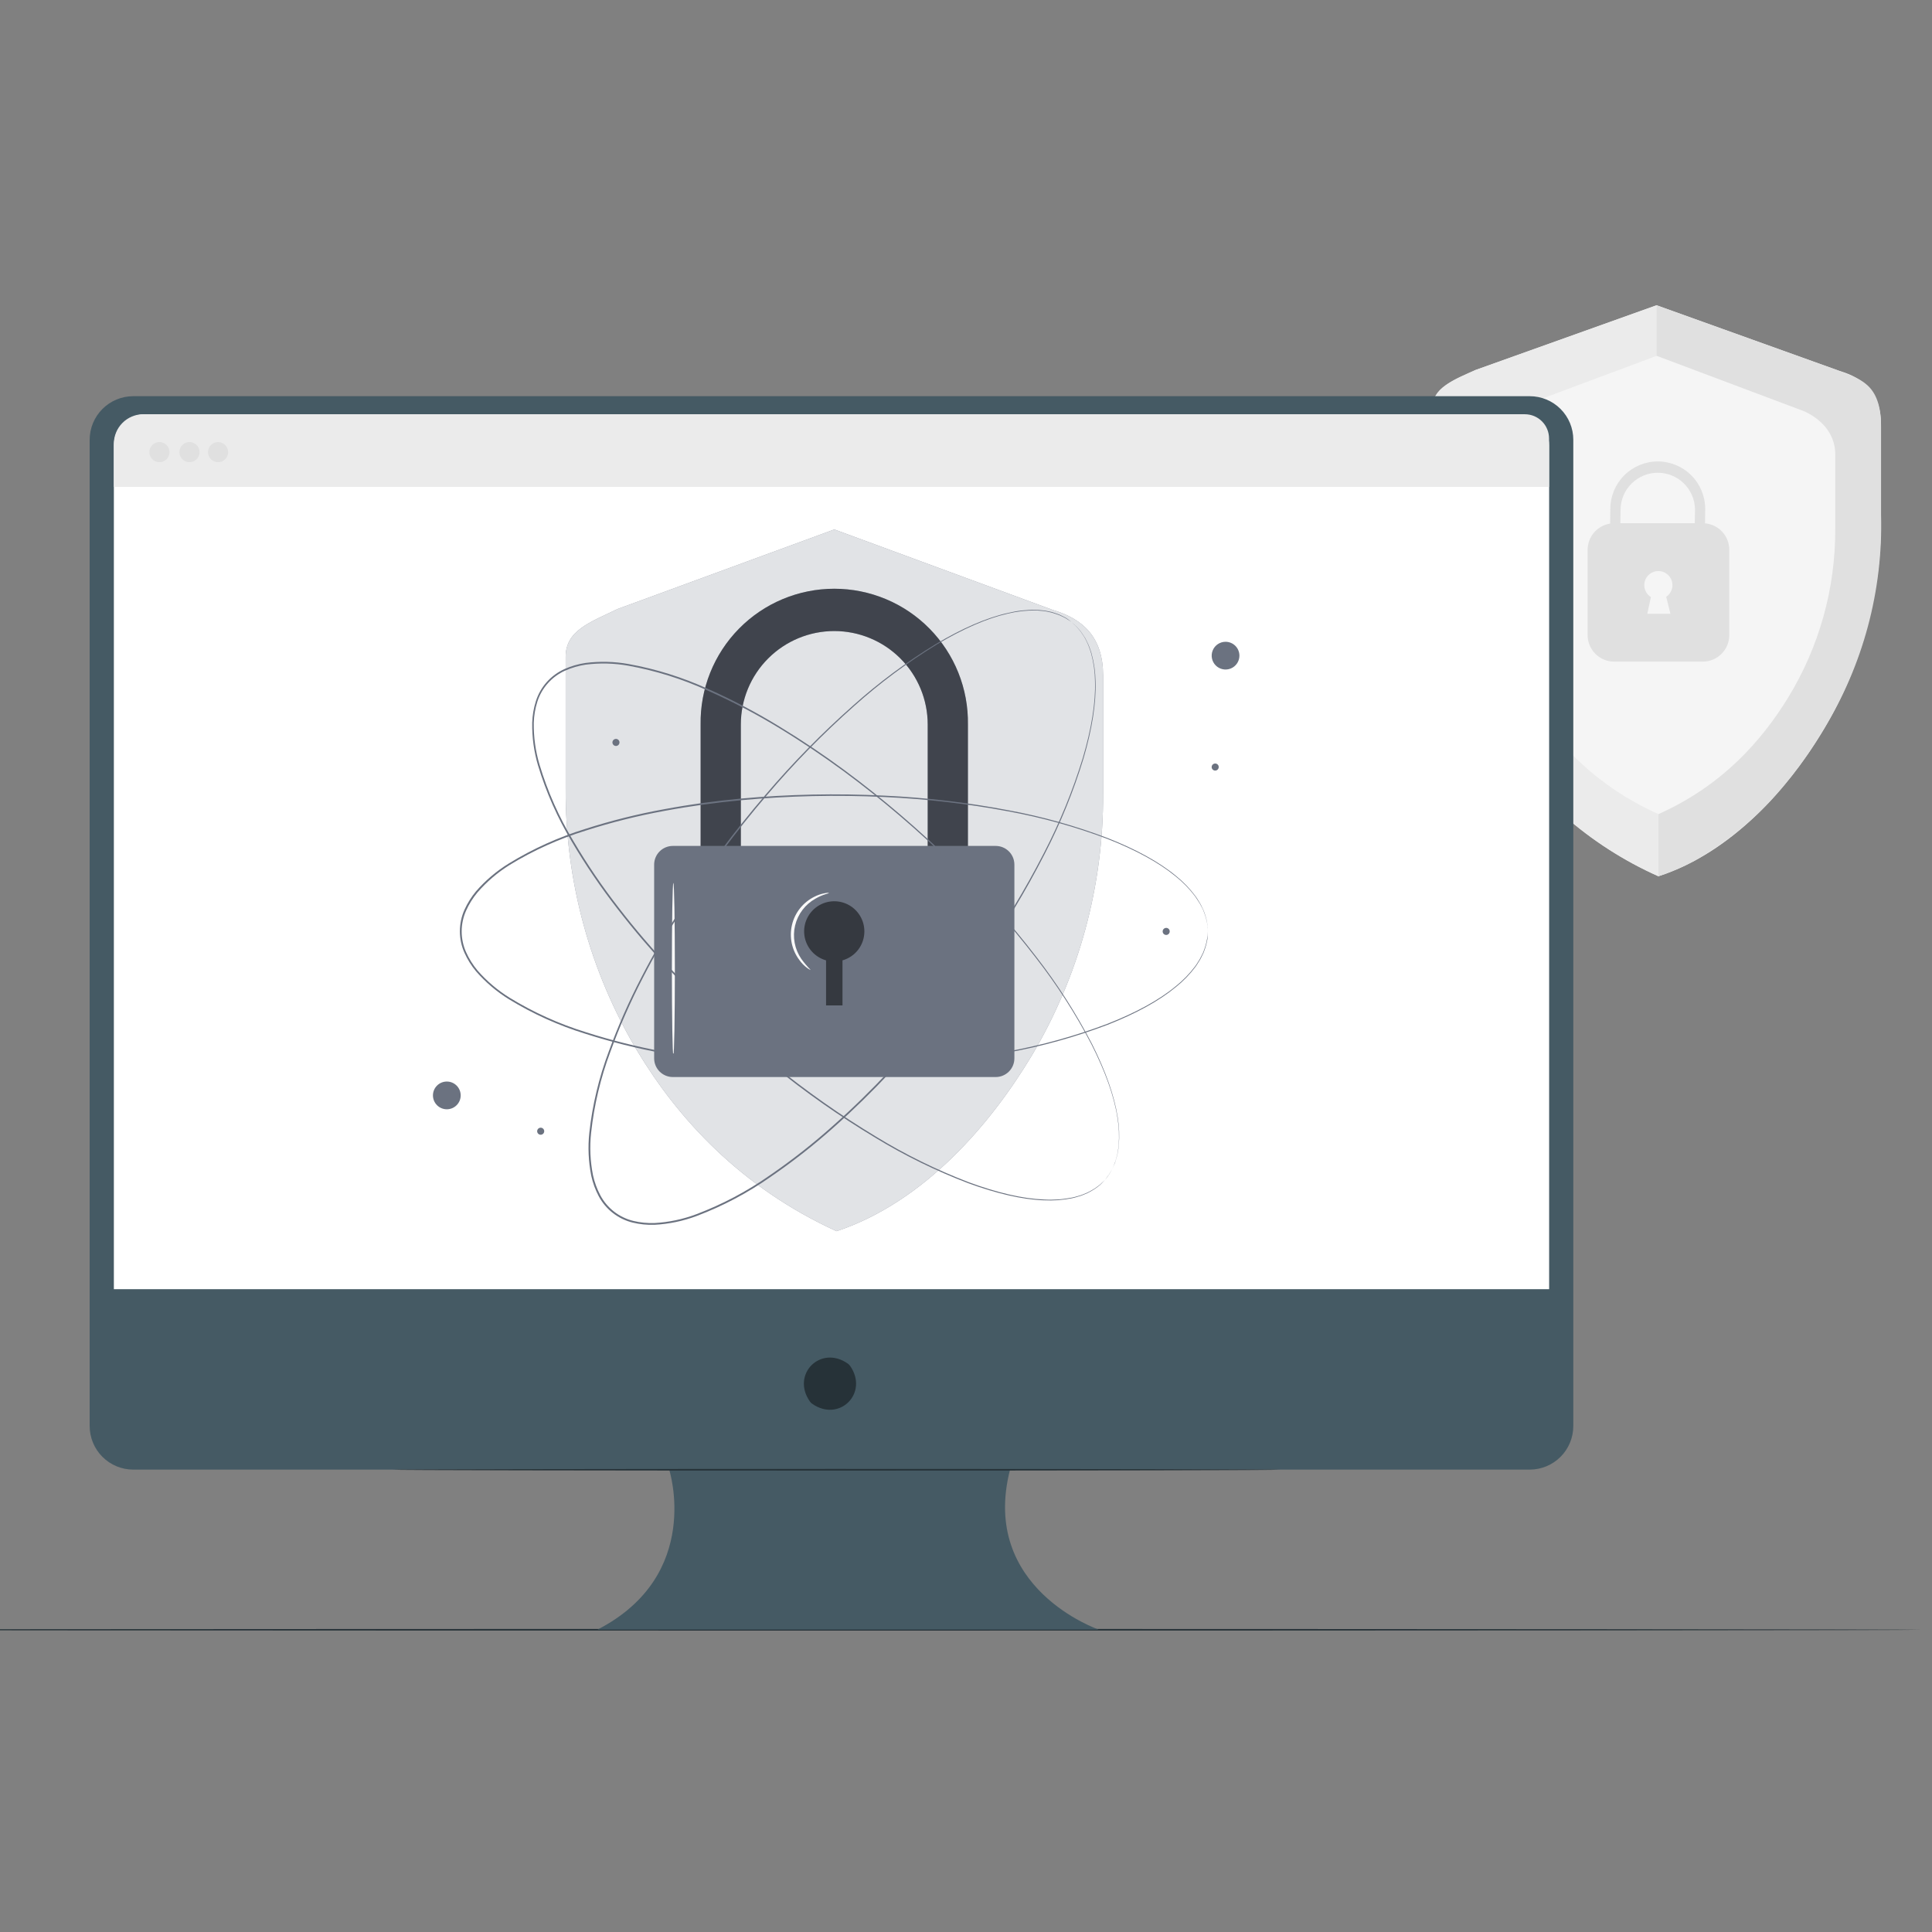
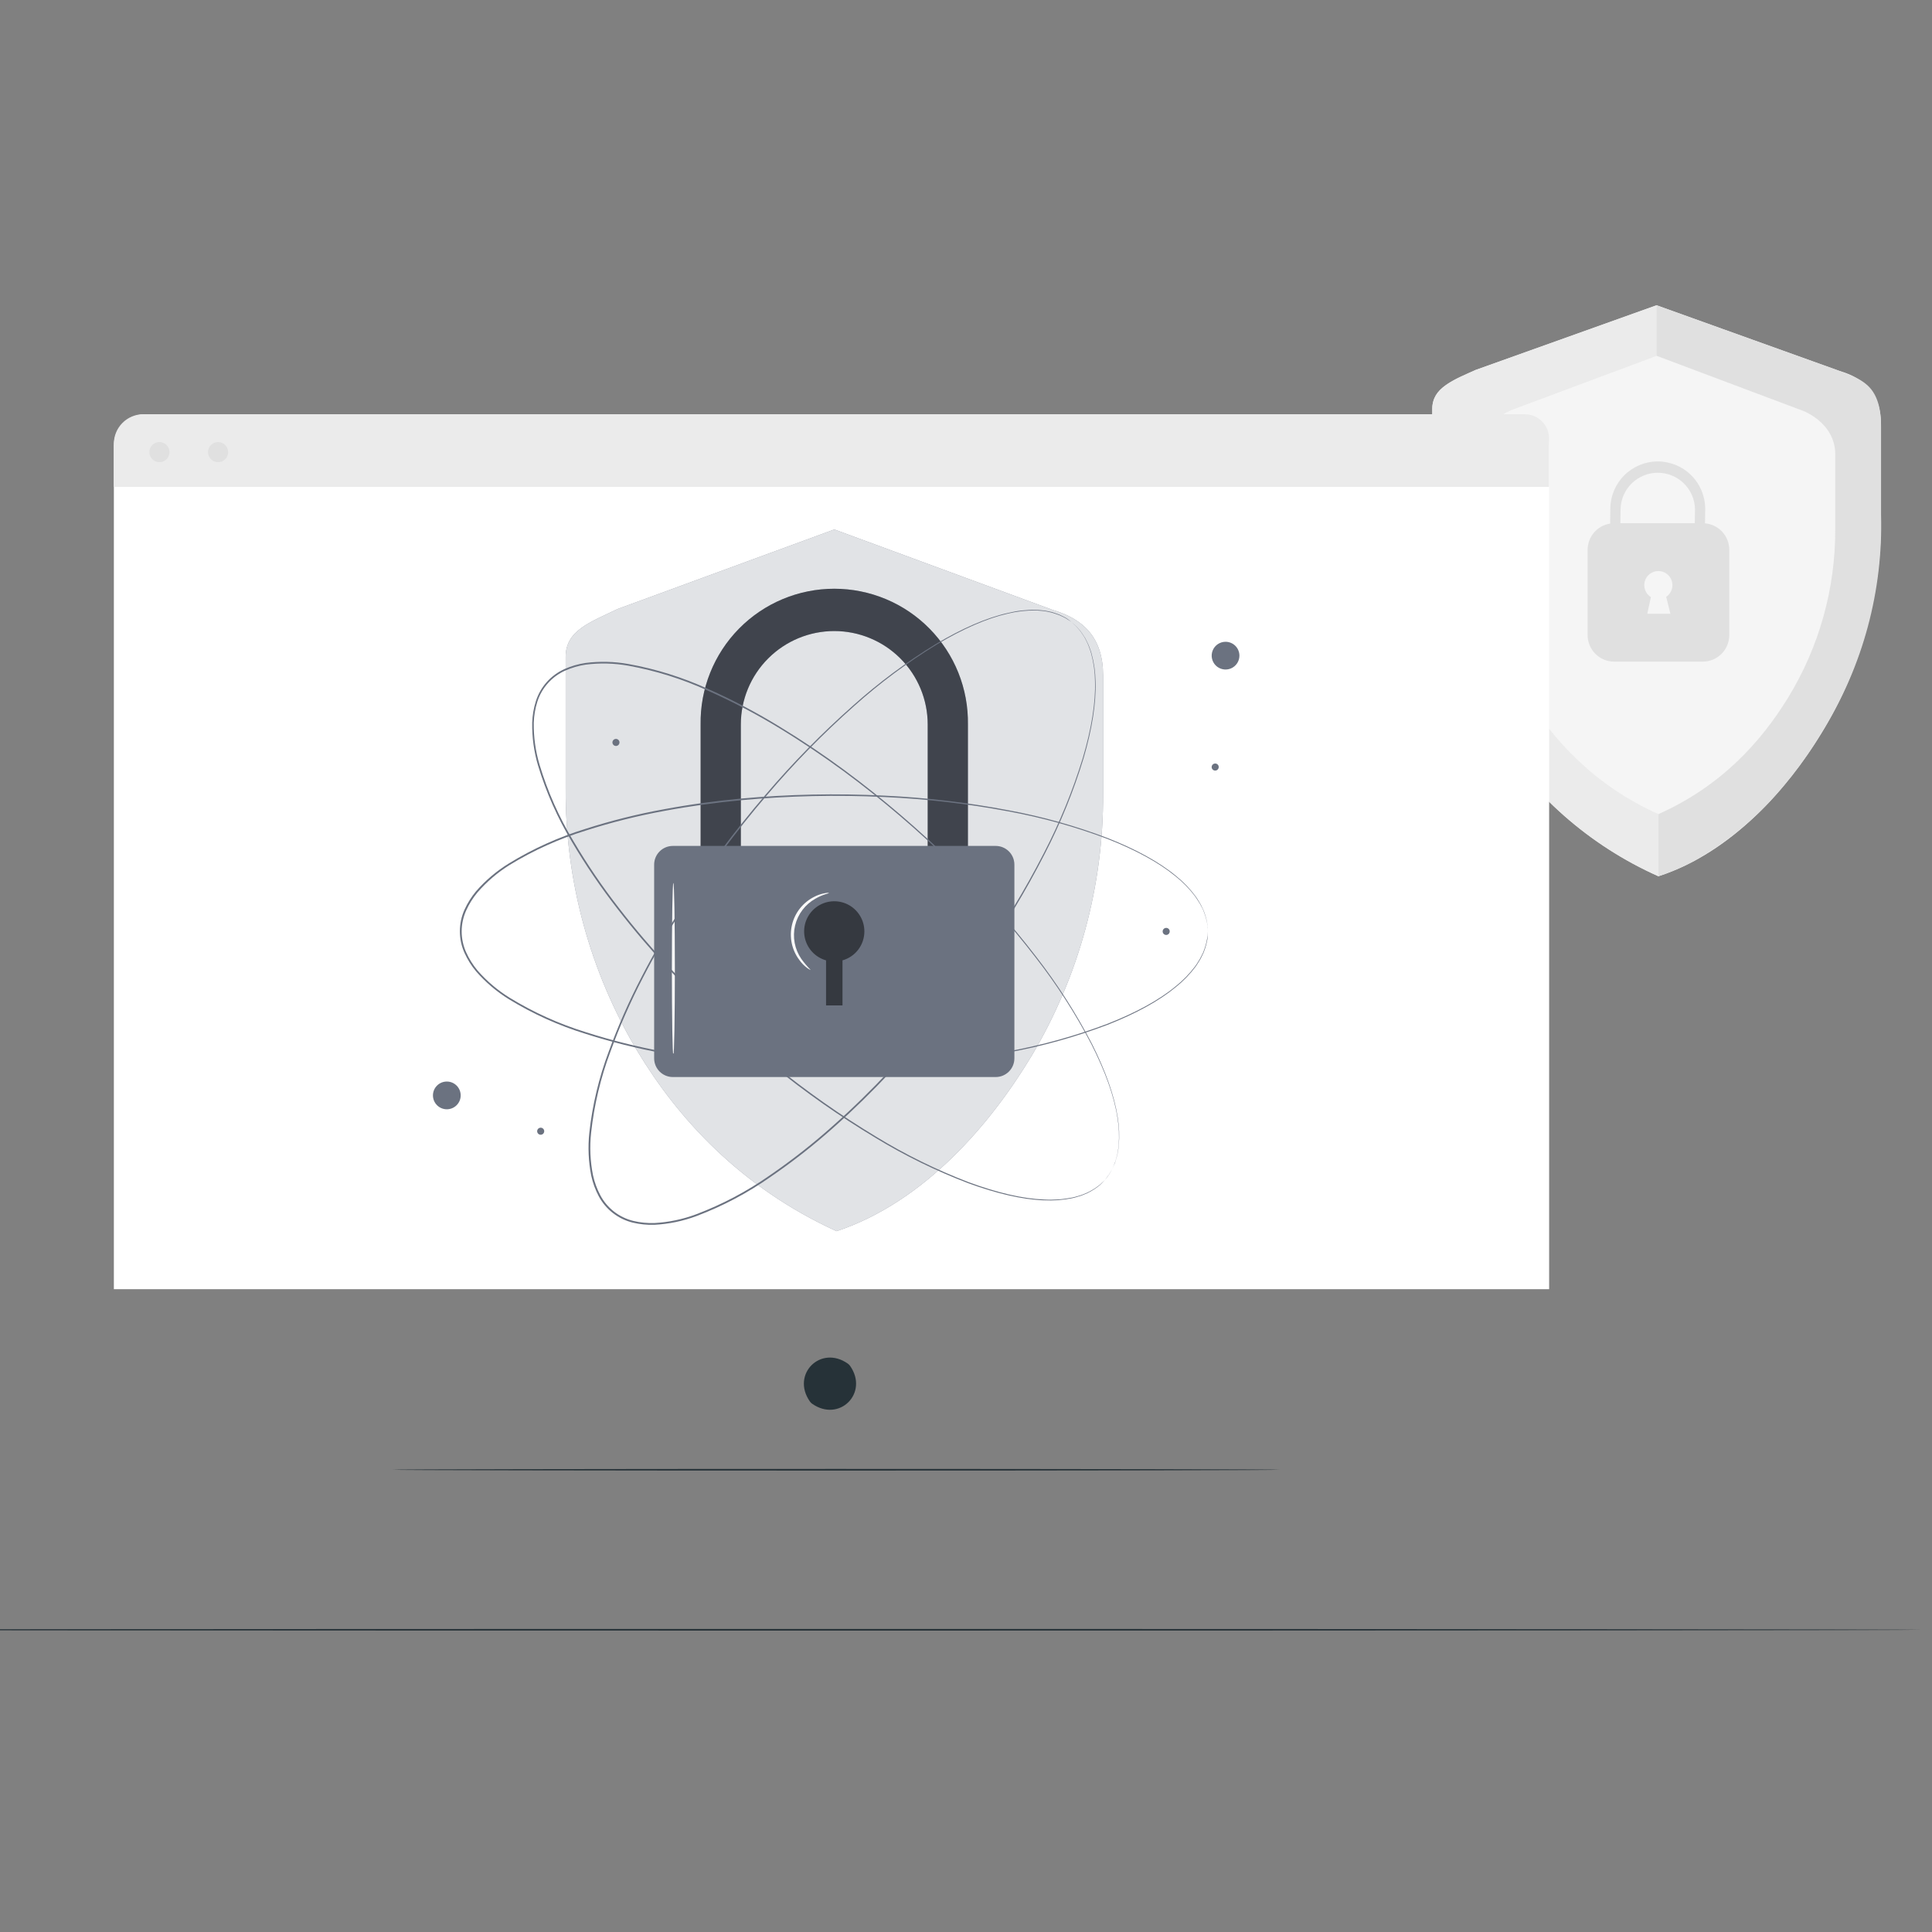
<svg xmlns="http://www.w3.org/2000/svg" width="500" height="500" viewBox="0 0 500 500" fill="none">
  <rect x="0" y="0" width="500" height="500" fill="#808080" stroke="none" />
  <g clip-path="url(#clip0_297_3553)">
    <path d="M475.991 95.972L428.714 79L381.887 95.747C375.907 98.57 370.669 100.261 370.669 105.816V133.556C370.586 153.025 375.926 172.132 386.092 188.736C396.24 205.523 411.286 218.799 429.205 226.778C448.36 220.565 462.634 203.985 471.361 189.811C481.534 173.212 486.878 154.106 486.793 134.638V109.705C486.759 101.76 482.545 97.888 475.991 95.972Z" fill="#F5F5F5" />
    <path d="M429.205 210.689C412.733 203.352 402.032 191.534 395.12 180.342C387.076 167.206 382.851 152.09 382.919 136.687V117.242C382.919 112.836 385.576 108.706 390.856 106.24L428.756 92.083V79L381.887 95.747C376.973 97.896 370.669 100.261 370.669 105.832V133.556C370.586 153.025 375.926 172.132 386.092 188.736C396.24 205.523 411.286 218.799 429.205 226.778V210.689Z" fill="#EBEBEB" />
    <path d="M429.206 226.778C432.413 225.729 435.52 224.397 438.491 222.797C445.784 218.658 452.413 213.445 458.153 207.332C463.361 201.72 467.946 195.561 471.828 188.961C482.139 172.247 487.348 152.887 486.818 133.256V110.363C486.818 98.962 480.988 98.121 475.992 95.972L428.714 79V92.075L467.023 106.474C472.302 108.972 474.959 113.061 474.959 117.466V136.912C475.025 152.315 470.797 167.432 462.75 180.567C455.855 191.784 445.645 203.352 429.206 210.689V226.778Z" fill="#E0E0E0" />
    <path d="M441.256 135.438L441.306 131.699C441.306 128.443 440.013 125.321 437.711 123.019C435.409 120.717 432.286 119.423 429.031 119.423C425.775 119.423 422.653 120.717 420.351 123.019C418.049 125.321 416.755 128.443 416.755 131.699L416.705 135.505C415.083 135.753 413.604 136.574 412.535 137.819C411.465 139.064 410.877 140.651 410.876 142.292V164.361C410.876 166.183 411.6 167.93 412.888 169.219C414.177 170.507 415.924 171.231 417.746 171.231H440.665C442.487 171.231 444.234 170.507 445.523 169.219C446.811 167.93 447.535 166.183 447.535 164.361V142.292C447.537 140.57 446.893 138.911 445.731 137.642C444.568 136.373 442.971 135.586 441.256 135.438ZM432.304 158.856H426.316L427.249 154.525C426.581 154.109 426.066 153.487 425.78 152.754C425.495 152.021 425.454 151.214 425.664 150.456C425.874 149.698 426.324 149.027 426.947 148.546C427.569 148.064 428.331 147.797 429.118 147.783C429.905 147.77 430.675 148.012 431.313 148.472C431.952 148.933 432.424 149.587 432.659 150.338C432.895 151.089 432.881 151.896 432.621 152.639C432.36 153.382 431.866 154.02 431.213 154.459L432.304 158.856ZM438.608 135.405H419.354L419.404 131.699C419.477 129.193 420.524 126.815 422.323 125.069C424.121 123.323 426.528 122.347 429.035 122.347C431.541 122.347 433.949 123.323 435.747 125.069C437.545 126.815 438.592 129.193 438.666 131.699L438.608 135.405Z" fill="#E0E0E0" />
    <path d="M390.548 135.172C390.149 133.927 389.911 132.637 389.84 131.332C389.488 128.206 389.36 125.058 389.457 121.914C389.507 120.073 389.632 118.324 389.798 116.734C389.873 115.289 390.232 113.874 390.856 112.57C391.313 111.679 392.035 110.952 392.921 110.488C393.562 110.188 393.962 110.205 393.971 110.246C392.83 110.778 391.911 111.691 391.372 112.828C390.859 114.1 390.577 115.454 390.539 116.825C390.415 118.399 390.315 120.156 390.265 121.955C390.156 125.603 390.265 128.909 390.406 131.299C390.548 133.689 390.673 135.155 390.548 135.172Z" fill="white" />
    <path d="M391.247 147.239C391.014 147.239 390.806 146.106 390.781 144.69C390.756 143.275 390.914 142.134 391.139 142.134C391.364 142.134 391.58 143.266 391.605 144.632C391.63 145.998 391.472 147.23 391.247 147.239Z" fill="white" />
    <path d="M497.178 421.783C497.178 421.908 370.053 422 213.281 422C56.509 422 -70.633 421.908 -70.633 421.783C-70.633 421.658 56.459 421.567 213.281 421.567C370.103 421.567 497.178 421.667 497.178 421.783Z" fill="#263238" />
-     <path d="M395.894 102.535H34.464C31.477 102.541 28.615 103.732 26.504 105.846C24.394 107.959 23.207 110.824 23.205 113.811V369.051C23.205 372.04 24.39 374.906 26.501 377.022C28.612 379.137 31.476 380.329 34.464 380.336H173.182C173.182 380.336 182.001 407.618 154.652 421.733H284.342C284.342 421.733 253.487 411.149 261.399 380.336H395.894C398.885 380.333 401.753 379.144 403.868 377.028C405.982 374.912 407.17 372.043 407.17 369.051V113.811C407.17 110.82 405.982 107.952 403.867 105.837C401.753 103.723 398.884 102.535 395.894 102.535Z" fill="#455A64" />
    <path d="M220.001 353.487C224.915 360.515 217.22 368.21 210.191 363.297C209.957 363.131 209.754 362.925 209.591 362.689C204.686 355.668 212.373 347.982 219.393 352.887C219.627 353.052 219.833 353.254 220.001 353.487Z" fill="#263238" />
    <path d="M37.505 107.206H392.838C394.981 107.206 397.035 108.058 398.55 109.572C400.065 111.087 400.916 113.142 400.916 115.285V333.641H29.468V115.285C29.468 113.149 30.314 111.101 31.82 109.587C33.325 108.073 35.369 107.217 37.505 107.206Z" fill="white" />
    <path d="M37.055 107.206H394.654C396.31 107.213 397.897 107.876 399.066 109.05C400.235 110.223 400.891 111.812 400.891 113.469V126.019H29.468V114.826C29.468 112.811 30.267 110.878 31.688 109.45C33.11 108.022 35.04 107.215 37.055 107.206Z" fill="#EBEBEB" />
    <path d="M41.26 119.615C42.7 119.615 43.867 118.448 43.867 117.008C43.867 115.569 42.7 114.402 41.26 114.402C39.82 114.402 38.653 115.569 38.653 117.008C38.653 118.448 39.82 119.615 41.26 119.615Z" fill="#E0E0E0" />
-     <path d="M49.038 119.615C50.478 119.615 51.645 118.448 51.645 117.008C51.645 115.569 50.478 114.402 49.038 114.402C47.599 114.402 46.432 115.569 46.432 117.008C46.432 118.448 47.599 119.615 49.038 119.615Z" fill="#E0E0E0" />
    <path d="M56.434 119.615C57.874 119.615 59.041 118.448 59.041 117.008C59.041 115.569 57.874 114.402 56.434 114.402C54.995 114.402 53.828 115.569 53.828 117.008C53.828 118.448 54.995 119.615 56.434 119.615Z" fill="#E0E0E0" />
    <path d="M331.253 380.369C331.253 380.494 279.829 380.586 216.412 380.586C152.995 380.586 101.554 380.494 101.554 380.369C101.554 380.244 152.97 380.152 216.412 380.152C279.854 380.152 331.253 380.252 331.253 380.369Z" fill="#263238" />
    <path d="M272.551 157.882L215.921 137.02L159.833 157.607C152.671 161.071 146.392 163.153 146.392 169.99V204.085C146.275 227.946 152.664 251.388 164.871 271.89C175.331 289.304 191.52 307.234 216.504 318.634C239.431 310.998 256.544 290.636 267.004 273.214C279.213 252.715 285.602 229.276 285.484 205.417V174.754C285.442 164.994 280.404 160.23 272.551 157.882Z" fill="#6B7280" />
    <g opacity="0.8">
      <path d="M272.551 157.882L215.921 137.02L159.833 157.607C152.671 161.071 146.392 163.153 146.392 169.99V204.085C146.275 227.946 152.664 251.388 164.871 271.89C175.331 289.304 191.52 307.234 216.504 318.634C239.431 310.998 256.544 290.636 267.004 273.214C279.213 252.715 285.602 229.276 285.484 205.417V174.754C285.442 164.994 280.404 160.23 272.551 157.882Z" fill="white" />
    </g>
    <path d="M250.498 244.125H240.088V187.495C240.088 181.083 237.541 174.932 233.006 170.398C228.472 165.863 222.321 163.315 215.908 163.315C209.495 163.315 203.345 165.863 198.811 170.398C194.276 174.932 191.728 181.083 191.728 187.495V244.125H181.319V187.495C181.247 182.908 182.09 178.352 183.796 174.093C185.502 169.834 188.039 165.957 191.258 162.688C194.477 159.418 198.314 156.822 202.546 155.05C206.778 153.277 211.32 152.365 215.908 152.365C220.497 152.365 225.039 153.277 229.271 155.05C233.503 156.822 237.34 159.418 240.559 162.688C243.778 165.957 246.315 169.834 248.021 174.093C249.727 178.352 250.569 182.908 250.498 187.495V244.125Z" fill="#6B7280" />
    <g opacity="0.4">
      <path d="M250.498 244.125H240.088V187.495C240.088 181.083 237.541 174.932 233.006 170.398C228.472 165.863 222.321 163.315 215.908 163.315C209.495 163.315 203.345 165.863 198.811 170.398C194.276 174.932 191.728 181.083 191.728 187.495V244.125H181.319V187.495C181.247 182.908 182.09 178.352 183.796 174.093C185.502 169.834 188.039 165.957 191.258 162.688C194.477 159.418 198.314 156.822 202.546 155.05C206.778 153.277 211.32 152.365 215.908 152.365C220.497 152.365 225.039 153.277 229.271 155.05C233.503 156.822 237.34 159.418 240.559 162.688C243.778 165.957 246.315 169.834 248.021 174.093C249.727 178.352 250.569 182.908 250.498 187.495V244.125Z" fill="black" />
    </g>
    <path d="M257.685 218.925H174.131C171.459 218.925 169.293 221.091 169.293 223.763V273.897C169.293 276.569 171.459 278.736 174.131 278.736H257.685C260.357 278.736 262.523 276.569 262.523 273.897V223.763C262.523 221.091 260.357 218.925 257.685 218.925Z" fill="#6B7280" />
    <g opacity="0.5">
      <path d="M223.699 241.044C223.7 239.593 223.296 238.171 222.533 236.938C221.77 235.704 220.678 234.708 219.38 234.062C218.082 233.415 216.629 233.143 215.184 233.277C213.74 233.411 212.362 233.945 211.205 234.82C210.048 235.694 209.157 236.874 208.634 238.227C208.111 239.58 207.976 241.052 208.243 242.477C208.511 243.903 209.171 245.225 210.149 246.296C211.127 247.367 212.385 248.144 213.781 248.539V260.198H218.036V248.539C219.669 248.079 221.106 247.097 222.129 245.744C223.151 244.391 223.703 242.74 223.699 241.044Z" fill="black" />
    </g>
    <path d="M174.265 273.064C174.048 273.064 173.882 263.071 173.882 250.787C173.882 238.504 174.048 228.51 174.265 228.51C174.481 228.51 174.656 238.504 174.656 250.787C174.656 263.071 174.481 273.064 174.265 273.064Z" fill="#FAFAFA" />
    <path d="M209.808 251.029C209.808 251.029 209.441 250.912 208.892 250.512C208.121 249.937 207.445 249.246 206.885 248.464C205.913 247.181 205.236 245.699 204.904 244.124C204.572 242.55 204.592 240.921 204.963 239.355C205.334 237.788 206.046 236.324 207.049 235.065C208.053 233.806 209.322 232.785 210.766 232.075C211.629 231.629 212.556 231.317 213.514 231.15C213.855 231.057 214.213 231.037 214.563 231.092C214.563 231.242 213.089 231.383 211.065 232.558C209.745 233.288 208.591 234.286 207.679 235.489C206.767 236.691 206.116 238.071 205.769 239.54C205.421 241.009 205.385 242.534 205.662 244.018C205.938 245.502 206.522 246.911 207.376 248.156C208.107 249.178 208.92 250.139 209.808 251.029Z" fill="#FAFAFA" />
    <path d="M285.967 305.401C285.967 305.401 286.192 305.085 286.641 304.494L287.016 303.994C287.149 303.802 287.266 303.578 287.399 303.336C287.731 302.795 288.01 302.223 288.232 301.629C288.365 301.287 288.523 300.938 288.657 300.555C288.79 300.171 288.882 299.722 288.998 299.322C289.134 298.874 289.229 298.414 289.281 297.948C289.381 297.447 289.453 296.941 289.498 296.432C289.695 293.993 289.583 291.539 289.165 289.129C288.332 283.657 286 277.228 282.452 270.233C278.337 262.345 273.515 254.847 268.045 247.831C261.46 239.285 254.28 231.215 246.559 223.68C237.739 215 228.316 206.955 218.361 199.604C213.09 195.74 207.535 191.984 201.705 188.445C195.747 184.813 189.56 181.57 183.184 178.734C176.613 175.732 169.691 173.564 162.581 172.28C158.952 171.635 155.246 171.543 151.588 172.006C149.759 172.28 147.975 172.798 146.283 173.546C144.58 174.304 143.057 175.413 141.812 176.801C140.568 178.189 139.631 179.824 139.063 181.599C138.511 183.365 138.2 185.197 138.139 187.046C138.087 190.732 138.595 194.405 139.646 197.939C141.73 204.858 144.673 211.489 148.407 217.676C151.949 223.692 155.877 229.472 160.166 234.981C164.33 240.394 168.71 245.482 173.149 250.271C181.586 259.331 190.652 267.782 200.281 275.563C208.644 282.372 217.474 288.586 226.706 294.159C234.298 298.792 242.295 302.728 250.598 305.918C257.952 308.649 264.606 310.215 270.136 310.431C272.579 310.58 275.031 310.412 277.431 309.932C277.928 309.832 278.42 309.707 278.905 309.557C279.362 309.442 279.81 309.295 280.246 309.116L281.428 308.633C281.795 308.458 282.128 308.258 282.444 308.091C283.01 307.79 283.548 307.439 284.051 307.042C284.268 306.875 284.484 306.742 284.659 306.592L285.109 306.159L285.942 305.385L285.151 306.218L284.701 306.667C284.526 306.817 284.318 306.959 284.093 307.134C283.593 307.536 283.058 307.892 282.494 308.2C282.178 308.374 281.845 308.574 281.478 308.757L280.287 309.249C279.854 309.436 279.405 309.586 278.946 309.699C278.46 309.857 277.965 309.991 277.464 310.098C275.054 310.59 272.591 310.772 270.136 310.64C264.581 310.448 257.902 308.891 250.523 306.184C242.195 303.009 234.172 299.081 226.556 294.45C217.295 288.895 208.442 282.686 200.065 275.871C190.412 268.094 181.323 259.642 172.866 250.579C168.411 245.782 164.038 240.685 159.85 235.264C155.548 229.744 151.606 223.952 148.049 217.925C144.297 211.706 141.337 205.042 139.238 198.088C138.179 194.505 137.671 190.782 137.731 187.046C137.79 185.154 138.109 183.279 138.68 181.474C139.258 179.641 140.219 177.951 141.498 176.515C142.777 175.08 144.345 173.932 146.1 173.146C147.827 172.377 149.651 171.848 151.522 171.573C155.223 171.097 158.975 171.19 162.648 171.847C169.794 173.135 176.75 175.318 183.351 178.343C189.726 181.191 195.907 184.454 201.855 188.112C207.685 191.659 213.281 195.424 218.511 199.296C228.476 206.672 237.907 214.742 246.734 223.447C254.451 230.999 261.625 239.086 268.203 247.648C273.669 254.692 278.483 262.218 282.586 270.133C286.117 277.153 288.415 283.616 289.248 289.104C289.658 291.53 289.756 293.998 289.539 296.449C289.495 296.96 289.423 297.469 289.323 297.973C289.257 298.44 289.157 298.902 289.023 299.355C288.898 299.788 288.782 300.188 288.673 300.596C288.565 301.004 288.365 301.329 288.232 301.67C287.996 302.268 287.7 302.84 287.349 303.378C287.208 303.619 287.091 303.844 286.958 304.036L286.566 304.527C286.175 305.11 285.967 305.401 285.967 305.401Z" fill="#6B7280" />
    <path d="M312.616 241.052C312.616 241.052 312.574 240.669 312.516 239.928C312.516 239.739 312.499 239.531 312.466 239.303C312.466 239.07 312.366 238.829 312.316 238.554C312.207 237.923 312.04 237.304 311.817 236.705C311.692 236.363 311.575 235.997 311.425 235.622C311.275 235.248 311.05 234.881 310.851 234.473C310.641 234.04 310.396 233.625 310.118 233.232C309.843 232.832 309.61 232.399 309.285 231.966C307.81 230.013 306.091 228.255 304.172 226.736C299.899 223.222 293.887 219.958 286.591 217.101C278.268 213.956 269.678 211.57 260.925 209.972C250.327 207.984 239.602 206.746 228.829 206.267C216.467 205.672 204.077 205.95 191.754 207.099C185.25 207.716 178.604 208.615 171.883 209.873C165.019 211.126 158.242 212.823 151.597 214.953C144.687 217.085 138.07 220.073 131.901 223.847C128.785 225.787 125.977 228.184 123.573 230.959C122.388 232.378 121.402 233.953 120.642 235.639C119.878 237.341 119.483 239.186 119.483 241.052C119.483 242.918 119.878 244.763 120.642 246.465C121.405 248.149 122.391 249.724 123.573 251.145C125.978 253.908 128.786 256.291 131.901 258.216C138.066 261.993 144.68 264.984 151.588 267.118C158.233 269.25 165.01 270.947 171.875 272.198C178.596 273.464 185.241 274.355 191.745 274.971C204.069 276.125 216.458 276.403 228.821 275.804C239.593 275.326 250.319 274.087 260.917 272.098C269.67 270.503 278.261 268.117 286.583 264.97C293.887 262.113 299.908 258.849 304.163 255.334C306.085 253.818 307.804 252.06 309.277 250.104C309.577 249.698 309.855 249.275 310.109 248.839C310.377 248.454 310.611 248.047 310.809 247.623L311.383 246.474C311.533 246.099 311.65 245.732 311.775 245.391C311.998 244.791 312.166 244.173 312.275 243.542C312.325 243.276 312.391 243.026 312.424 242.801C312.458 242.576 312.424 242.36 312.474 242.176C312.533 241.427 312.574 241.052 312.574 241.052C312.574 241.052 312.574 241.435 312.516 242.176C312.516 242.368 312.516 242.576 312.516 242.809C312.516 243.042 312.424 243.284 312.375 243.559C312.271 244.191 312.109 244.813 311.892 245.416C311.767 245.766 311.658 246.132 311.5 246.515L310.942 247.673C310.743 248.099 310.509 248.509 310.243 248.897C309.968 249.305 309.735 249.771 309.41 250.188C307.937 252.161 306.216 253.936 304.288 255.468C300.016 259.015 293.995 262.313 286.691 265.195C278.356 268.359 269.752 270.762 260.983 272.373C250.373 274.386 239.634 275.646 228.846 276.146C216.465 276.765 204.056 276.506 191.712 275.371C185.2 274.755 178.546 273.864 171.8 272.606C164.919 271.353 158.126 269.656 151.463 267.526C144.52 265.383 137.873 262.378 131.676 258.582C128.505 256.62 125.647 254.191 123.199 251.379C121.986 249.924 120.977 248.31 120.201 246.582C119.418 244.83 119.014 242.933 119.014 241.015C119.014 239.096 119.418 237.199 120.201 235.447C120.98 233.724 121.989 232.113 123.199 230.659C125.646 227.844 128.508 225.418 131.685 223.464C137.877 219.667 144.522 216.665 151.463 214.528C158.125 212.392 164.918 210.692 171.8 209.439C178.537 208.182 185.191 207.291 191.704 206.675C204.048 205.543 216.457 205.287 228.838 205.908C239.629 206.409 250.371 207.675 260.983 209.698C269.747 211.316 278.347 213.727 286.675 216.901C293.987 219.791 299.999 223.081 304.28 226.628C306.2 228.166 307.915 229.943 309.385 231.916C309.685 232.329 309.963 232.757 310.218 233.199C310.48 233.59 310.714 233.999 310.917 234.423L311.475 235.589C311.633 235.964 311.742 236.338 311.867 236.68C312.085 237.285 312.247 237.91 312.35 238.545C312.399 238.812 312.458 239.062 312.491 239.295C312.524 239.528 312.491 239.736 312.491 239.919C312.616 240.669 312.616 241.052 312.616 241.052Z" fill="#6B7280" />
    <path d="M277.273 160.946C277.273 160.946 276.94 160.746 276.324 160.338L275.799 159.997C275.599 159.88 275.358 159.78 275.116 159.655C274.551 159.358 273.96 159.113 273.351 158.923C273.001 158.814 272.643 158.673 272.251 158.564L270.977 158.281C270.519 158.181 270.054 158.117 269.586 158.09C269.095 158.09 268.595 157.965 268.062 157.982C265.614 157.953 263.171 158.232 260.792 158.814C255.404 160.03 249.133 162.787 242.413 166.809C234.825 171.456 227.676 176.783 221.052 182.724C212.986 189.88 205.436 197.597 198.458 205.817C190.407 215.217 183.03 225.174 176.381 235.614C172.883 241.135 169.519 246.931 166.387 253.019C163.175 259.217 160.366 265.615 157.976 272.173C155.44 278.938 153.762 285.994 152.98 293.176C152.585 296.841 152.751 300.545 153.471 304.161C153.865 305.968 154.504 307.714 155.37 309.349C156.244 310.991 157.456 312.43 158.926 313.571C160.395 314.712 162.09 315.529 163.897 315.97C165.696 316.402 167.545 316.587 169.394 316.519C173.074 316.316 176.702 315.555 180.153 314.262C186.915 311.705 193.331 308.312 199.249 304.161C205.006 300.213 210.5 295.896 215.697 291.236C220.81 286.697 225.59 281.992 230.062 277.228C238.505 268.188 246.297 258.562 253.38 248.422C259.611 239.623 265.213 230.395 270.144 220.807C274.241 212.911 277.617 204.66 280.229 196.156C282.445 188.661 283.561 181.891 283.386 176.361C283.365 173.913 283.029 171.478 282.386 169.116C282.252 168.624 282.09 168.141 281.903 167.667C281.763 167.221 281.588 166.786 281.379 166.368C281.179 165.968 280.996 165.535 280.821 165.218C280.646 164.902 280.396 164.544 280.204 164.244C279.867 163.698 279.48 163.185 279.047 162.712C278.872 162.504 278.714 162.304 278.556 162.137L278.089 161.712C277.54 161.213 277.256 160.946 277.256 160.946L278.089 161.679L278.556 162.095C278.722 162.262 278.88 162.462 279.064 162.67C279.506 163.136 279.9 163.647 280.238 164.194C280.438 164.502 280.663 164.819 280.871 165.168L281.437 166.318C281.657 166.737 281.84 167.175 281.987 167.625C282.137 168.092 282.361 168.558 282.478 169.083C283.135 171.452 283.488 173.895 283.527 176.353C283.719 181.907 282.628 188.678 280.429 196.223C277.837 204.752 274.476 213.028 270.386 220.949C265.474 230.566 259.889 239.825 253.672 248.655C246.59 258.818 238.798 268.466 230.354 277.528C225.873 282.308 221.093 287.022 215.972 291.577C210.762 296.25 205.254 300.578 199.482 304.535C193.549 308.709 187.114 312.12 180.328 314.687C176.817 316.008 173.124 316.781 169.377 316.977C167.486 317.042 165.596 316.852 163.756 316.411C161.89 315.957 160.142 315.114 158.625 313.937C157.108 312.76 155.857 311.276 154.953 309.582C154.067 307.911 153.415 306.126 153.013 304.277C152.287 300.621 152.118 296.875 152.513 293.168C153.31 285.947 155.008 278.855 157.568 272.057C159.968 265.497 162.789 259.099 166.013 252.903C169.144 246.807 172.517 241.002 176.006 235.472C182.672 225.025 190.069 215.062 198.142 205.659C205.145 197.437 212.72 189.72 220.81 182.565C227.473 176.602 234.668 171.261 242.304 166.609C249.067 162.595 255.354 159.855 260.776 158.656C263.164 158.063 265.619 157.783 268.079 157.823C268.592 157.835 269.103 157.874 269.611 157.94C270.082 157.97 270.55 158.036 271.011 158.14L272.276 158.406C272.668 158.523 273.026 158.656 273.376 158.773C273.987 158.968 274.579 159.221 275.141 159.531C275.391 159.655 275.624 159.764 275.824 159.88L276.34 160.23C276.965 160.721 277.273 160.946 277.273 160.946Z" fill="#6B7280" />
    <path d="M115.637 287.08C117.619 287.08 119.226 285.473 119.226 283.491C119.226 281.508 117.619 279.901 115.637 279.901C113.654 279.901 112.047 281.508 112.047 283.491C112.047 285.473 113.654 287.08 115.637 287.08Z" fill="#6B7280" />
    <path d="M320.76 169.69C320.759 170.4 320.547 171.093 320.151 171.682C319.756 172.271 319.195 172.73 318.539 173.001C317.883 173.271 317.161 173.341 316.466 173.201C315.77 173.062 315.131 172.72 314.63 172.217C314.129 171.715 313.788 171.075 313.65 170.379C313.512 169.683 313.584 168.962 313.856 168.307C314.127 167.651 314.588 167.091 315.178 166.697C315.768 166.303 316.461 166.093 317.171 166.093C317.643 166.093 318.11 166.186 318.546 166.367C318.982 166.548 319.378 166.813 319.712 167.147C320.045 167.481 320.309 167.878 320.489 168.314C320.669 168.751 320.761 169.218 320.76 169.69Z" fill="#6B7280" />
    <path d="M140.845 292.76C140.845 292.941 140.791 293.119 140.69 293.27C140.589 293.42 140.445 293.538 140.277 293.607C140.11 293.676 139.925 293.694 139.747 293.658C139.569 293.622 139.406 293.533 139.278 293.405C139.15 293.276 139.064 293.112 139.029 292.933C138.995 292.755 139.014 292.571 139.085 292.403C139.155 292.236 139.274 292.094 139.426 291.994C139.578 291.894 139.756 291.842 139.937 291.844C140.179 291.846 140.409 291.943 140.579 292.115C140.749 292.287 140.845 292.518 140.845 292.76Z" fill="#6B7280" />
    <path d="M160.324 192.142C160.324 192.324 160.27 192.501 160.169 192.651C160.069 192.802 159.926 192.919 159.758 192.989C159.591 193.058 159.407 193.076 159.229 193.041C159.051 193.006 158.888 192.918 158.76 192.79C158.632 192.662 158.545 192.499 158.509 192.321C158.474 192.143 158.492 191.959 158.561 191.792C158.631 191.624 158.748 191.481 158.899 191.381C159.049 191.28 159.227 191.226 159.408 191.226C159.651 191.226 159.884 191.323 160.056 191.495C160.227 191.666 160.324 191.899 160.324 192.142Z" fill="#6B7280" />
    <path d="M302.722 241.052C302.722 241.234 302.668 241.411 302.567 241.562C302.466 241.713 302.323 241.83 302.155 241.899C301.987 241.968 301.802 241.986 301.624 241.95C301.446 241.914 301.283 241.826 301.155 241.697C301.028 241.568 300.941 241.404 300.907 241.226C300.872 241.047 300.892 240.863 300.962 240.696C301.033 240.528 301.152 240.386 301.303 240.286C301.455 240.187 301.633 240.134 301.815 240.136C301.934 240.136 302.053 240.16 302.164 240.206C302.275 240.252 302.375 240.32 302.459 240.405C302.544 240.49 302.61 240.591 302.656 240.702C302.701 240.813 302.723 240.932 302.722 241.052Z" fill="#6B7280" />
    <path d="M315.405 198.505C315.407 198.687 315.354 198.865 315.254 199.017C315.154 199.169 315.011 199.288 314.844 199.358C314.676 199.428 314.491 199.447 314.313 199.412C314.134 199.377 313.97 199.29 313.842 199.161C313.713 199.032 313.626 198.868 313.59 198.69C313.555 198.511 313.574 198.327 313.645 198.159C313.715 197.991 313.834 197.848 313.986 197.748C314.137 197.648 314.316 197.596 314.498 197.597C314.738 197.597 314.969 197.693 315.139 197.863C315.31 198.033 315.405 198.264 315.405 198.505Z" fill="#6B7280" />
  </g>
  <defs>
    <clipPath id="clip0_297_3553">
      <rect width="500" height="500" fill="white" />
    </clipPath>
  </defs>
</svg>